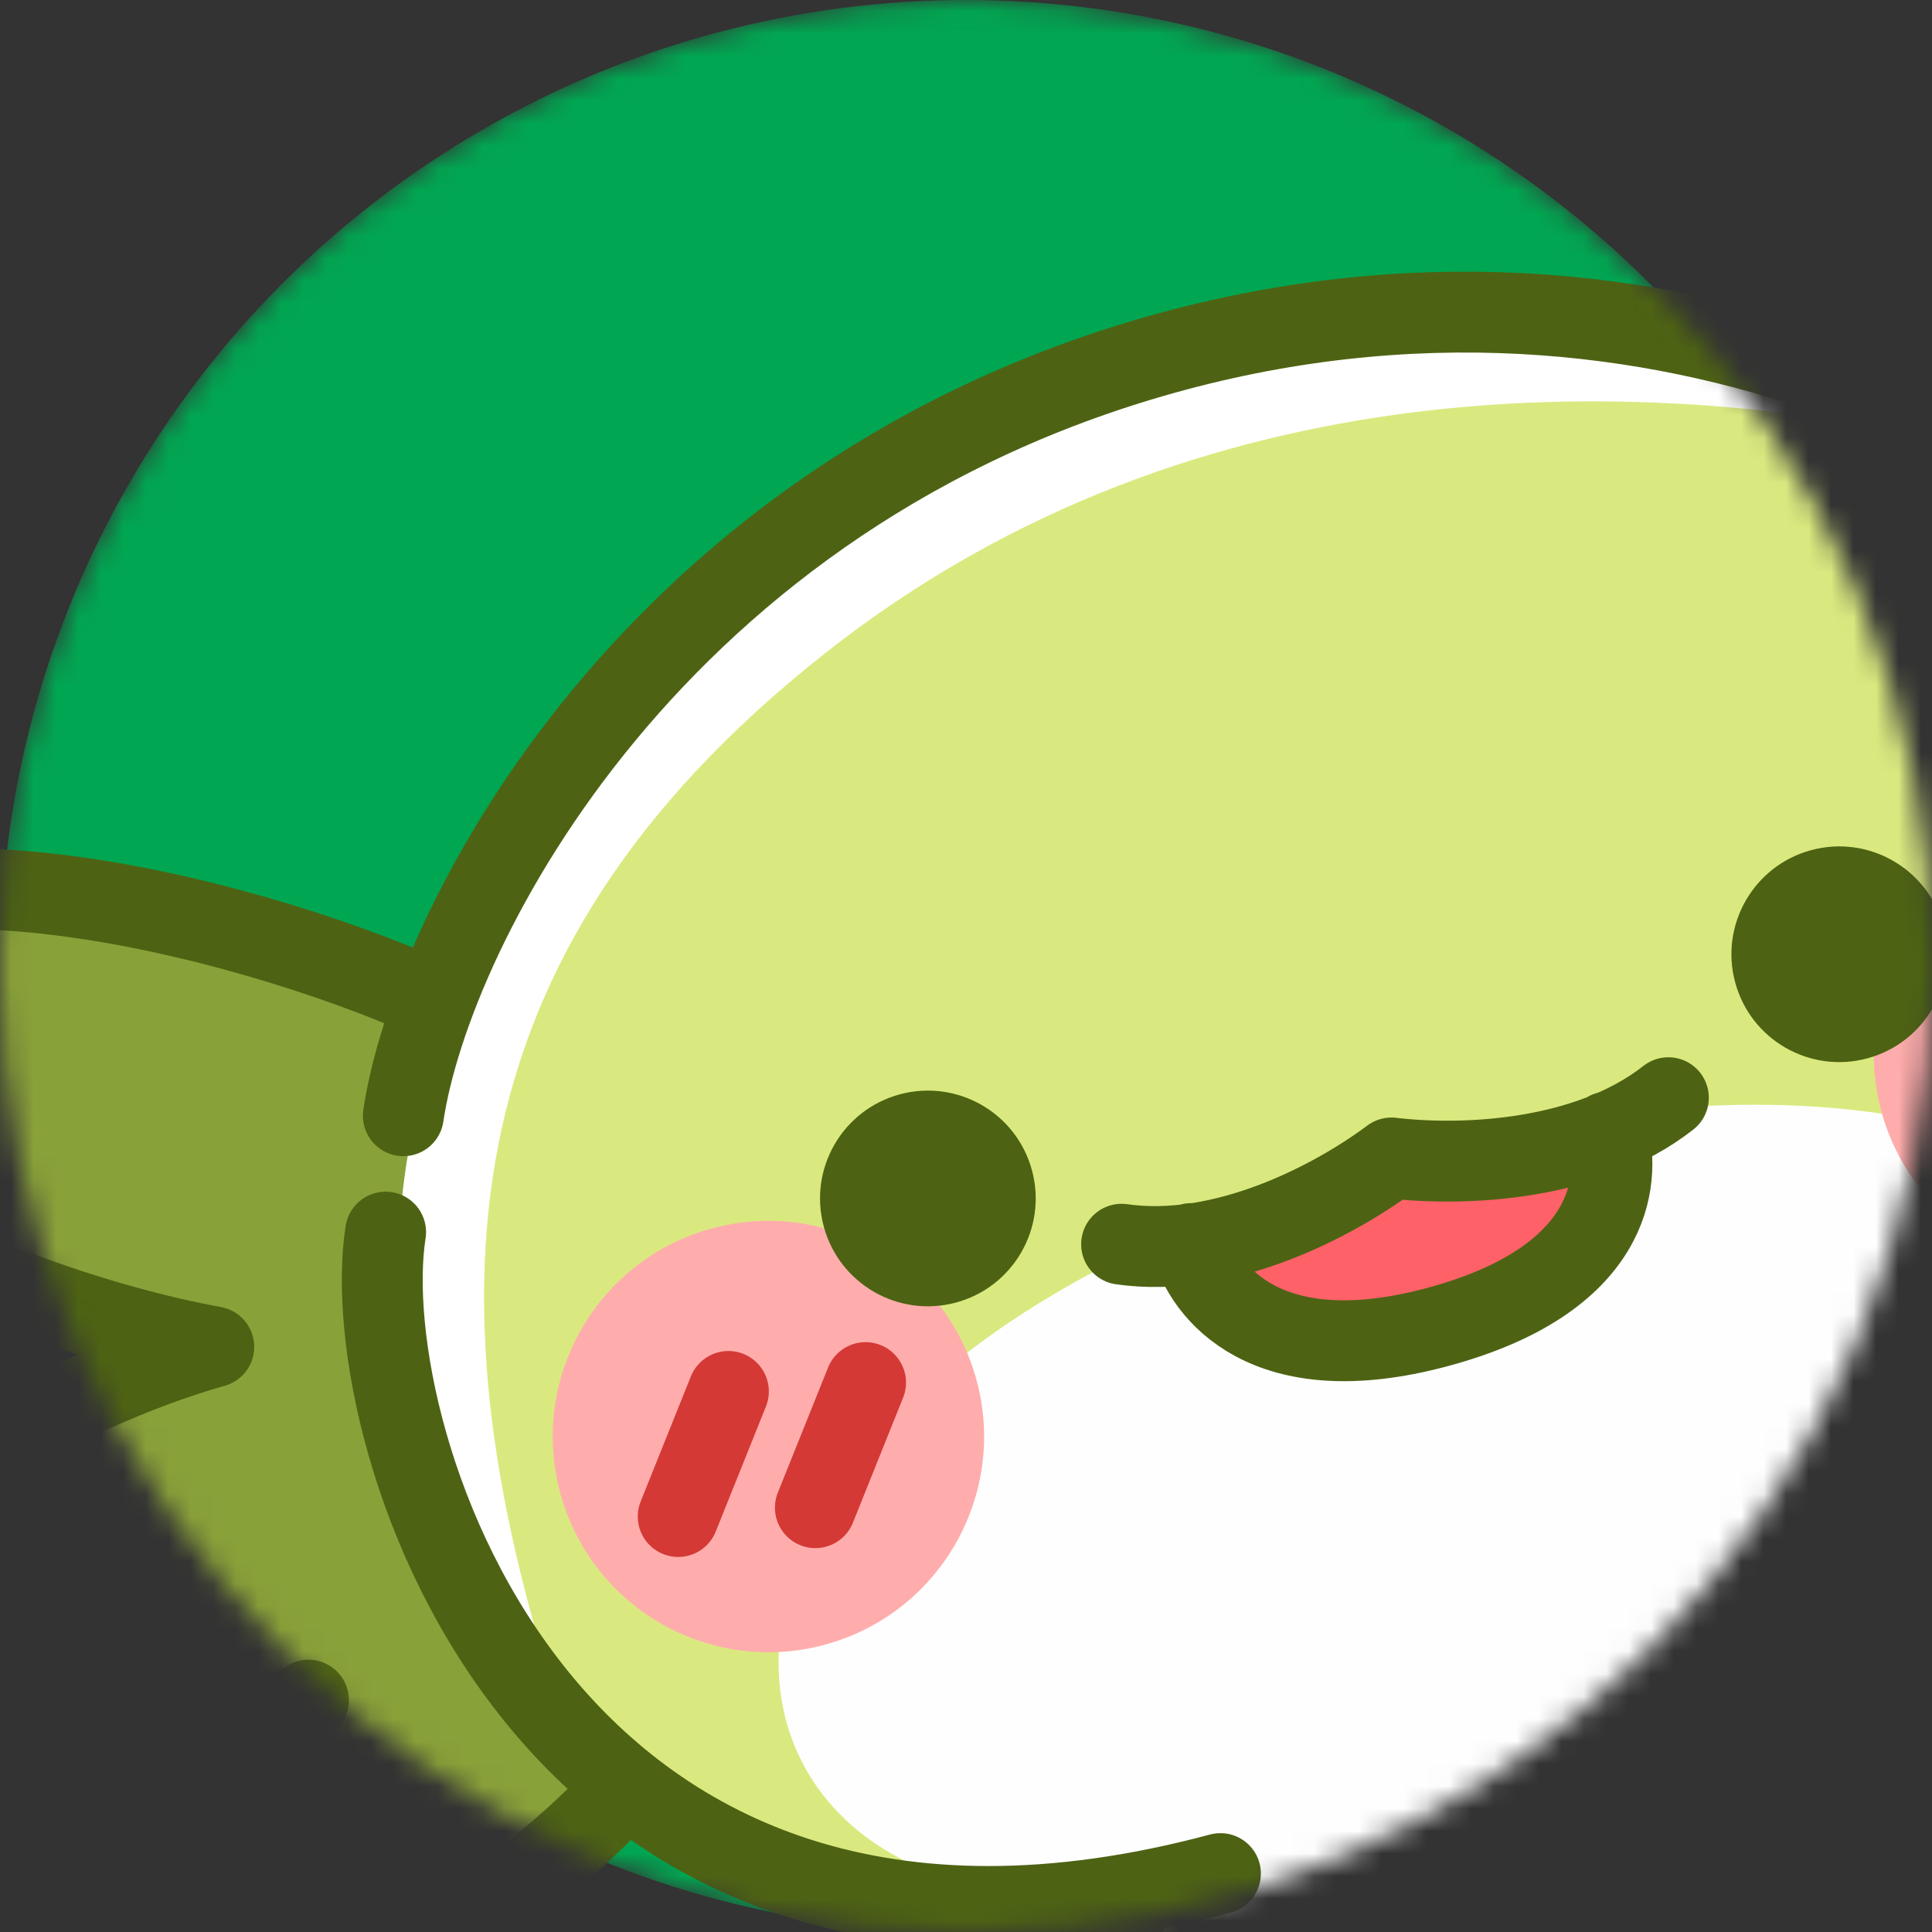
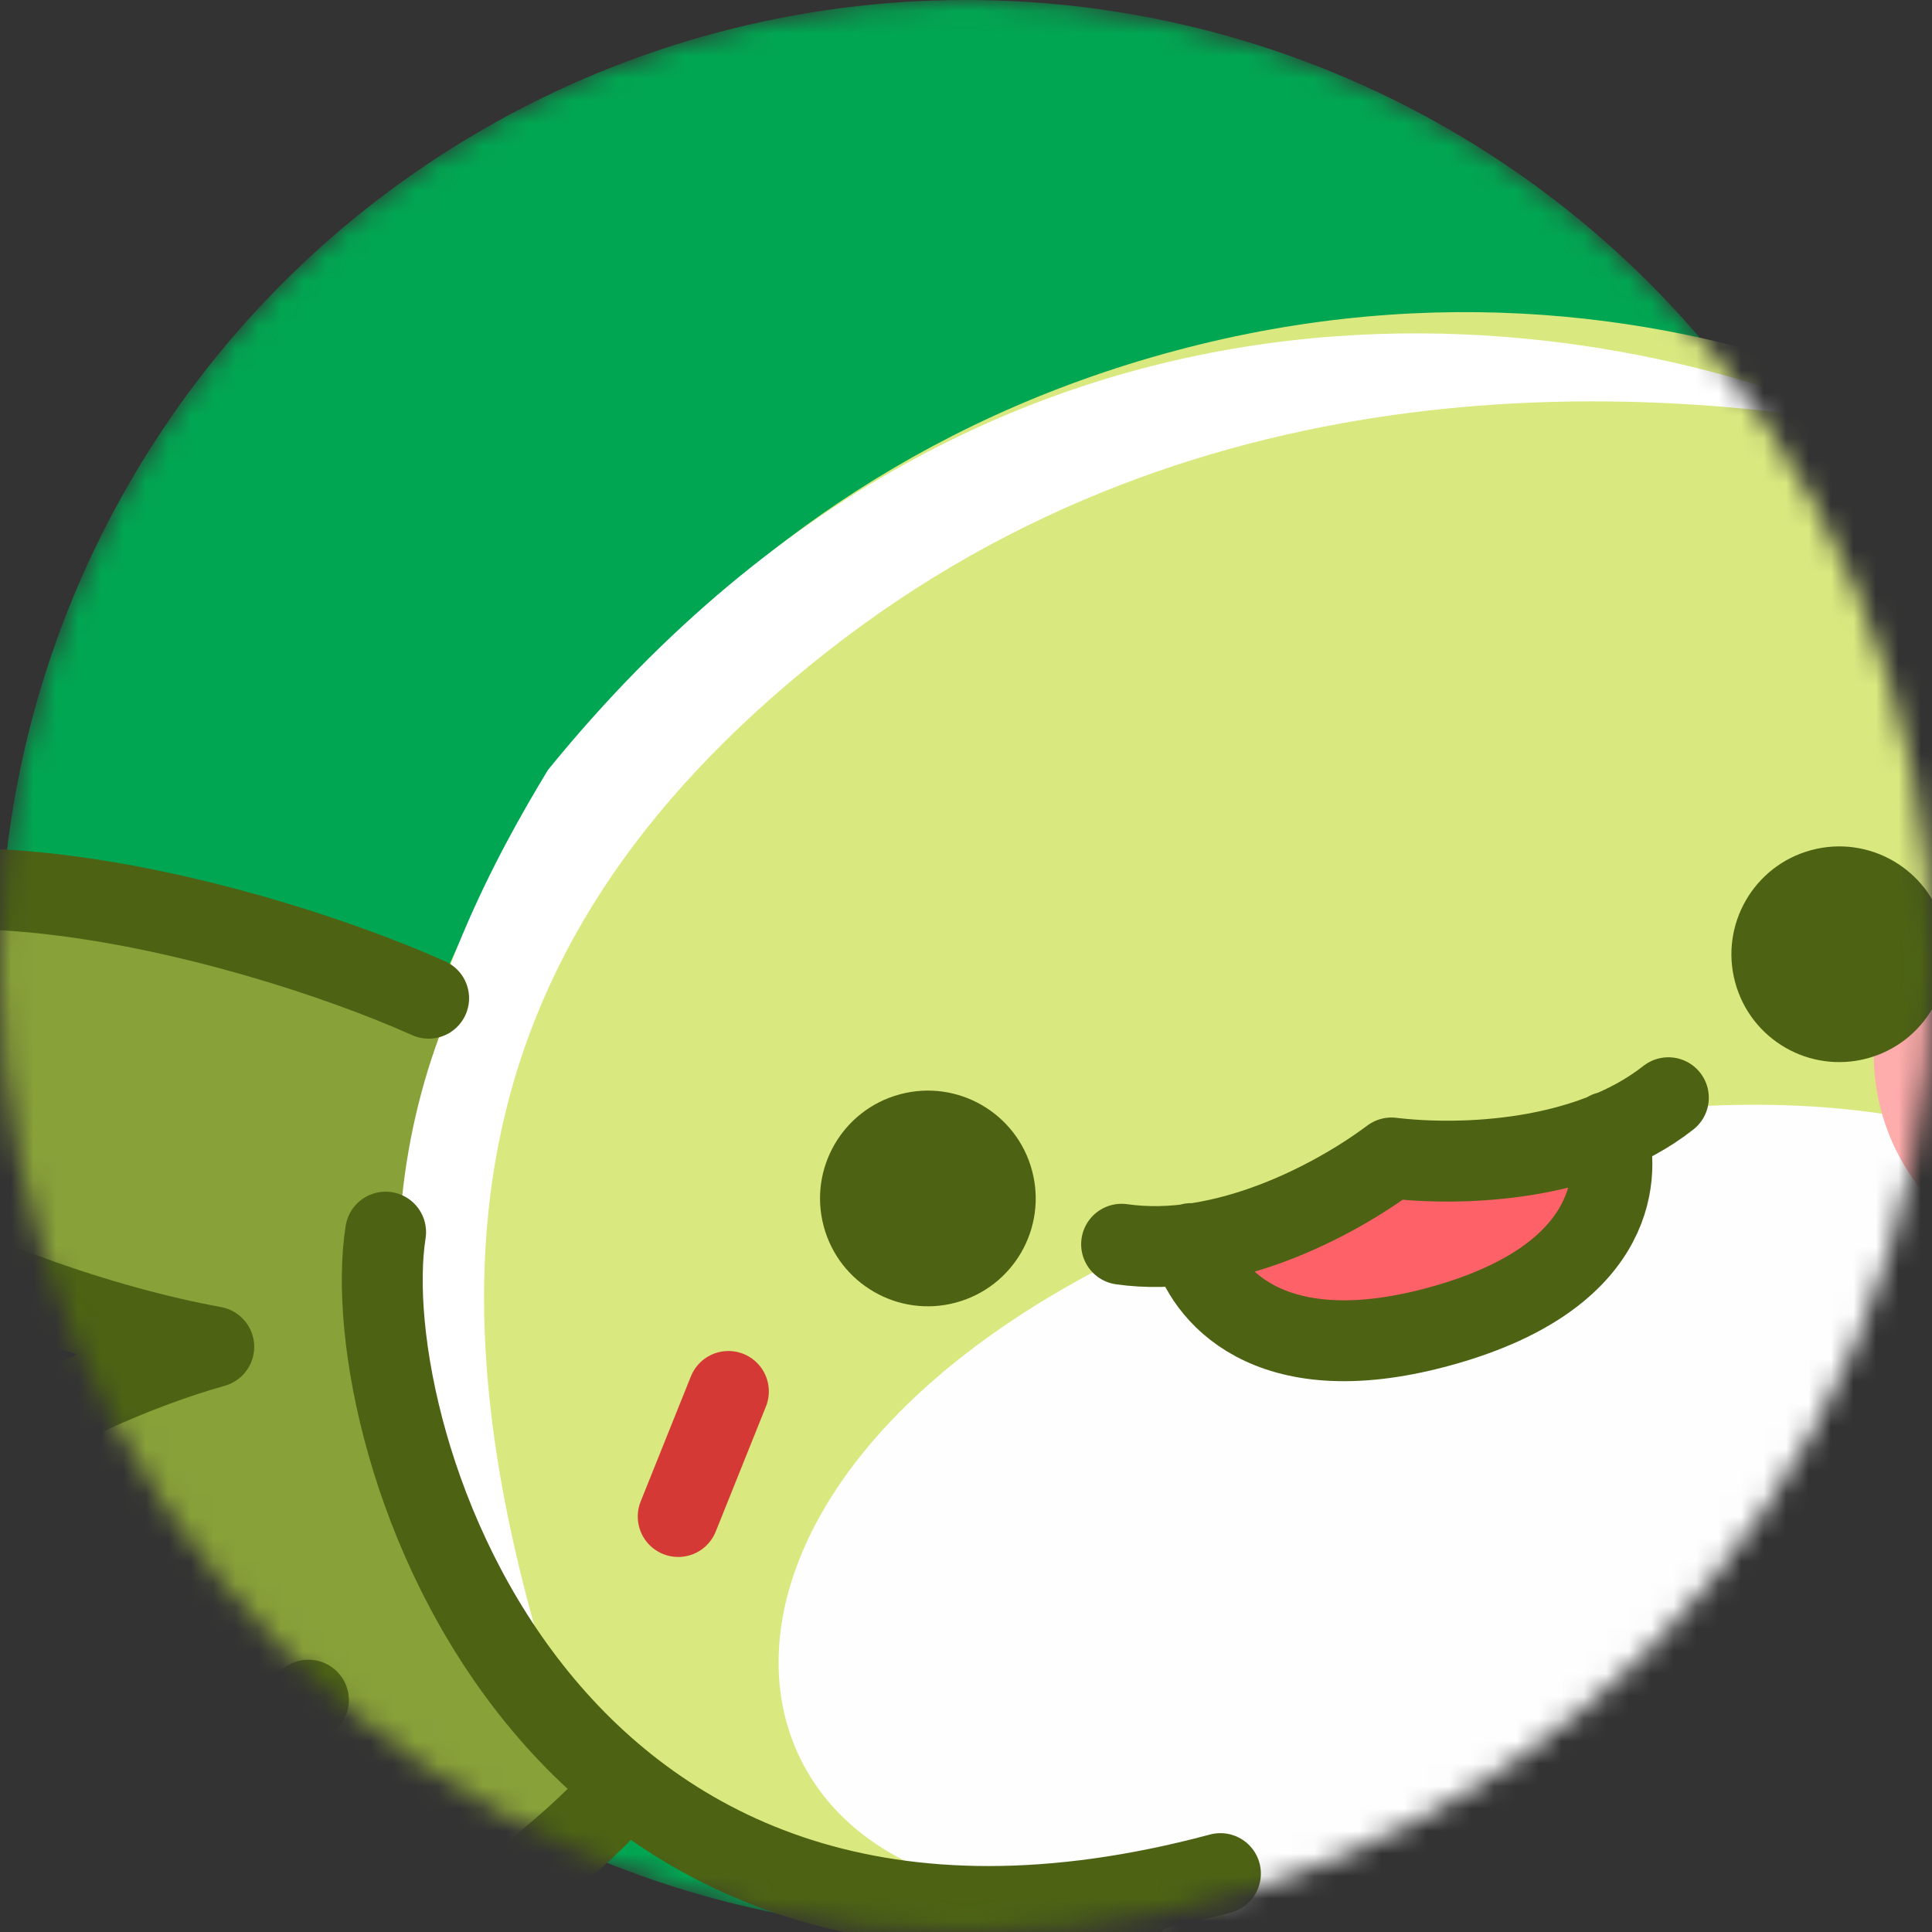
<svg xmlns="http://www.w3.org/2000/svg" width="86" height="86" viewBox="0 0 86 86" fill="none">
  <rect x="0" y="0" width="86" height="86" fill="#333333" stroke="none" />
  <mask id="mask0_2296_8129" style="mask-type:alpha" maskUnits="userSpaceOnUse" x="0" y="0" width="86" height="86">
    <circle cx="43" cy="43" r="43" fill="#FFA1CC" />
  </mask>
  <g mask="url(#mask0_2296_8129)">
    <circle cx="43" cy="43" r="43" fill="#01A652" />
    <path d="M95.974 105.837C138.205 103.52 138.398 82.933 133.216 72.929C122.718 87.666 97.588 87 86.335 84.825C67.062 99.887 84.731 105.109 95.974 105.837Z" fill="#DAE97F" />
    <path d="M92.818 79.632C88.317 74.34 85.084 76.392 84.03 78.079L86.739 85.999L101.907 86.755C122.334 85.995 131.106 76.322 132.94 71.581C133.71 67.086 127.322 66.581 122.651 74.797C117.979 83.013 115.019 77.494 110.427 77.007C106.753 76.618 104.561 78.456 103.924 79.423C102.098 81.698 97.32 84.924 92.818 79.632Z" fill="#89A139" />
    <path d="M87.136 85.888C98.724 88.379 124.107 89.025 132.94 71.686C138.352 83.098 136.908 105.521 90.008 105.173" stroke="#4D6313" stroke-width="3.6" stroke-linecap="round" stroke-linejoin="round" />
    <path d="M84.028 78.078C85.082 76.391 88.315 74.339 92.817 79.631C97.319 84.923 102.096 81.696 103.922 79.422C104.559 78.454 106.752 76.617 110.425 77.006C115.017 77.493 117.977 83.012 122.649 74.796C127.321 66.58 131.662 68.127 132.877 71.594" stroke="#4D6313" stroke-width="3.6" stroke-linecap="round" stroke-linejoin="round" />
    <path d="M90.939 -2.372C91.29 -1.214 91.397 1.281 89.017 1.997C86.041 2.892 85.553 4.533 85.947 6.278" stroke="#4D6313" stroke-width="3.6" stroke-linecap="round" stroke-linejoin="round" />
    <path d="M65.37 123.424C58.082 124.198 54.934 110.68 53.647 101.627C50.861 106.698 43.286 114.581 38.781 111.17C33.327 107.041 43.538 91.054 50.848 84.333L88.521 74.238C98.212 76.404 115.048 85.144 112.39 91.447C110.081 96.92 99.534 93.3 94.97 90.175C98.597 98.588 103.122 112.113 96.333 115.127C90.435 118.485 88.93 115.347 88.93 115.347L86.04 111.224C84.232 112.035 81.764 113.02 79.349 113.667C76.749 114.364 73.901 114.752 71.891 114.94L71.891 119.912C71.891 119.912 72.157 123.383 65.37 123.424Z" fill="#DAE97F" />
    <path d="M52.828 93.74C52.828 93.74 54.465 124.581 65.371 123.424C72.157 123.383 71.892 119.912 71.892 119.912L72.332 114.897M69.932 115.078C71.548 115.016 75.694 114.646 79.349 113.667C81.764 113.02 84.232 112.035 86.041 111.224M86.041 111.224C86.97 110.807 87.725 110.437 88.21 110.181M86.041 111.224L88.93 115.347C88.93 115.347 90.435 118.485 96.333 115.127C106.357 110.677 91.719 83.32 91.719 83.32" stroke="#4D6313" stroke-width="3.6" stroke-linecap="round" stroke-linejoin="round" />
    <path d="M50.848 84.333C43.538 91.054 33.327 107.041 38.781 111.17C43.517 114.756 50.643 106.749 53.033 101.761" stroke="#4D6313" stroke-width="3.6" stroke-linecap="round" stroke-linejoin="round" />
    <path d="M52.312 15.613C29.129 21.824 19.197 41.242 17.954 49.665L17.117 54.859C15.815 63.904 24.428 91.412 52.245 83.959L86.78 74.705C114.597 67.251 108.302 39.122 102.652 31.94L99.092 27.925C93.978 21.542 75.494 9.401 52.312 15.613Z" fill="#DAE97F" />
    <path d="M61.941 51.544C23.686 61.795 29.985 89.923 54.326 83.401C54.326 83.401 56.253 111.458 76.538 106.023C96.823 100.587 84.463 75.326 84.463 75.326C108.804 68.803 101.352 40.983 61.941 51.544Z" fill="#FEFEFF" />
    <path d="M36.674 29.119C19.61 42.62 18.969 58.089 25.044 76.492C11.549 58.214 19.62 42.14 24.39 34.275C45.227 8.64 72.017 14.079 82.986 18.886C73.759 17.373 53.738 15.619 36.674 29.119Z" fill="white" />
-     <circle cx="34.204" cy="63.946" r="9.6" transform="rotate(-15 34.204 63.946)" fill="#FFADAC" />
    <path d="M32.424 61.938L30.189 67.506" stroke="#D43936" stroke-width="3.6" stroke-linecap="round" stroke-linejoin="round" />
-     <path d="M38.53 61.544L36.295 67.112" stroke="#D43936" stroke-width="3.6" stroke-linecap="round" stroke-linejoin="round" />
    <circle cx="93.008" cy="46.947" r="9.6" transform="rotate(-15 93.008 46.947)" fill="#FFADAC" />
    <path d="M91.227 44.939L88.992 50.508" stroke="#D43936" stroke-width="3.6" stroke-linecap="round" stroke-linejoin="round" />
    <path d="M63.961 59.078C56.372 61.112 53.62 57.531 53.03 55.378C56.553 54.909 59.938 53.042 61.941 51.545C64.422 51.84 68.288 51.765 71.574 50.409C72.142 52.568 71.782 56.983 63.961 59.078Z" fill="#FF6168" />
    <path d="M53.024 55.355C53.6 57.506 56.345 61.119 63.961 59.078C71.809 56.975 72.144 52.537 71.568 50.386M61.939 51.545C65.148 51.927 70.674 51.689 74.265 48.863M61.942 51.544C59.352 53.48 54.449 56.036 49.926 55.385" stroke="#4D6313" stroke-width="3.6" stroke-linecap="round" stroke-linejoin="round" />
    <path d="M-10.678 43.557C-6.605 35.417 12.488 40.664 20.267 44.391C15.989 53.919 16.325 67.925 27.573 79.816C24.851 83.252 13.568 92.128 10.274 88.668C7.857 86.131 11.017 79.658 14.39 75.482C9.309 79.025 -1.754 80.94 -4.315 75.459C-8.105 67.35 4.19 61.432 10.174 59.745C0.687 57.798 -14.241 50.679 -10.678 43.557Z" fill="#89A139" />
    <g opacity="0.5">
      <path d="M10.389 58.525C-3.118 53.889 -8.531 45.454 -9.471 42.105C-11.255 43.448 -13.406 47.396 -7.741 52.443C-2.075 57.49 6.759 58.794 10.389 58.525Z" fill="#89A139" style="mix-blend-mode:multiply" />
    </g>
    <g opacity="0.5">
-       <path d="M13.424 74.483C1.253 77.745 -5.247 72.032 -4.13 69.248C-5.483 70.995 -6.705 76.715 -0.228 78.956C6.25 81.198 11.392 77.021 13.424 74.483Z" fill="#89A139" style="mix-blend-mode:multiply" />
+       <path d="M13.424 74.483C1.253 77.745 -5.247 72.032 -4.13 69.248C-5.483 70.995 -6.705 76.715 -0.228 78.956C6.25 81.198 11.392 77.021 13.424 74.483" fill="#89A139" style="mix-blend-mode:multiply" />
    </g>
    <g opacity="0.5">
      <path d="M25.758 78.224C15.285 86.267 10.681 85.385 9.897 83.665L9.764 88.609L13.264 89.434L27.548 80.086L25.758 78.224Z" fill="#89A139" style="mix-blend-mode:multiply" />
    </g>
    <path d="M19.08 44.434C10.956 40.803 -7.785 35.781 -12.178 44.003C-16.022 51.197 -0.43 58.131 9.516 59.953C3.203 61.728 -9.804 67.834 -5.933 75.917C-3.316 81.379 8.339 79.305 13.73 75.68C10.126 79.916 6.714 86.453 9.219 88.965C12.635 92.389 24.617 83.329 27.526 79.845" stroke="#4D6313" stroke-width="3.6" stroke-linecap="round" stroke-linejoin="round" />
    <path d="M17.165 54.846C15.744 63.923 24.189 91.476 54.326 83.4" stroke="#4D6313" stroke-width="3.6" stroke-linecap="round" stroke-linejoin="round" />
    <path d="M102.367 32.016C108.136 39.166 114.391 67.306 85.621 75.015" stroke="#4D6313" stroke-width="3.6" stroke-linecap="round" stroke-linejoin="round" />
-     <path d="M17.954 49.665C19.197 41.241 29.129 21.824 52.312 15.612C75.494 9.4 93.978 21.541 99.092 27.924" stroke="#4D6313" stroke-width="3.6" stroke-linecap="round" stroke-linejoin="round" />
    <circle cx="41.303" cy="53.347" r="4.8" transform="rotate(-15 41.303 53.347)" fill="#4D6313" />
    <circle cx="81.872" cy="42.477" r="4.8" transform="rotate(-15 81.872 42.477)" fill="#4D6313" />
  </g>
</svg>